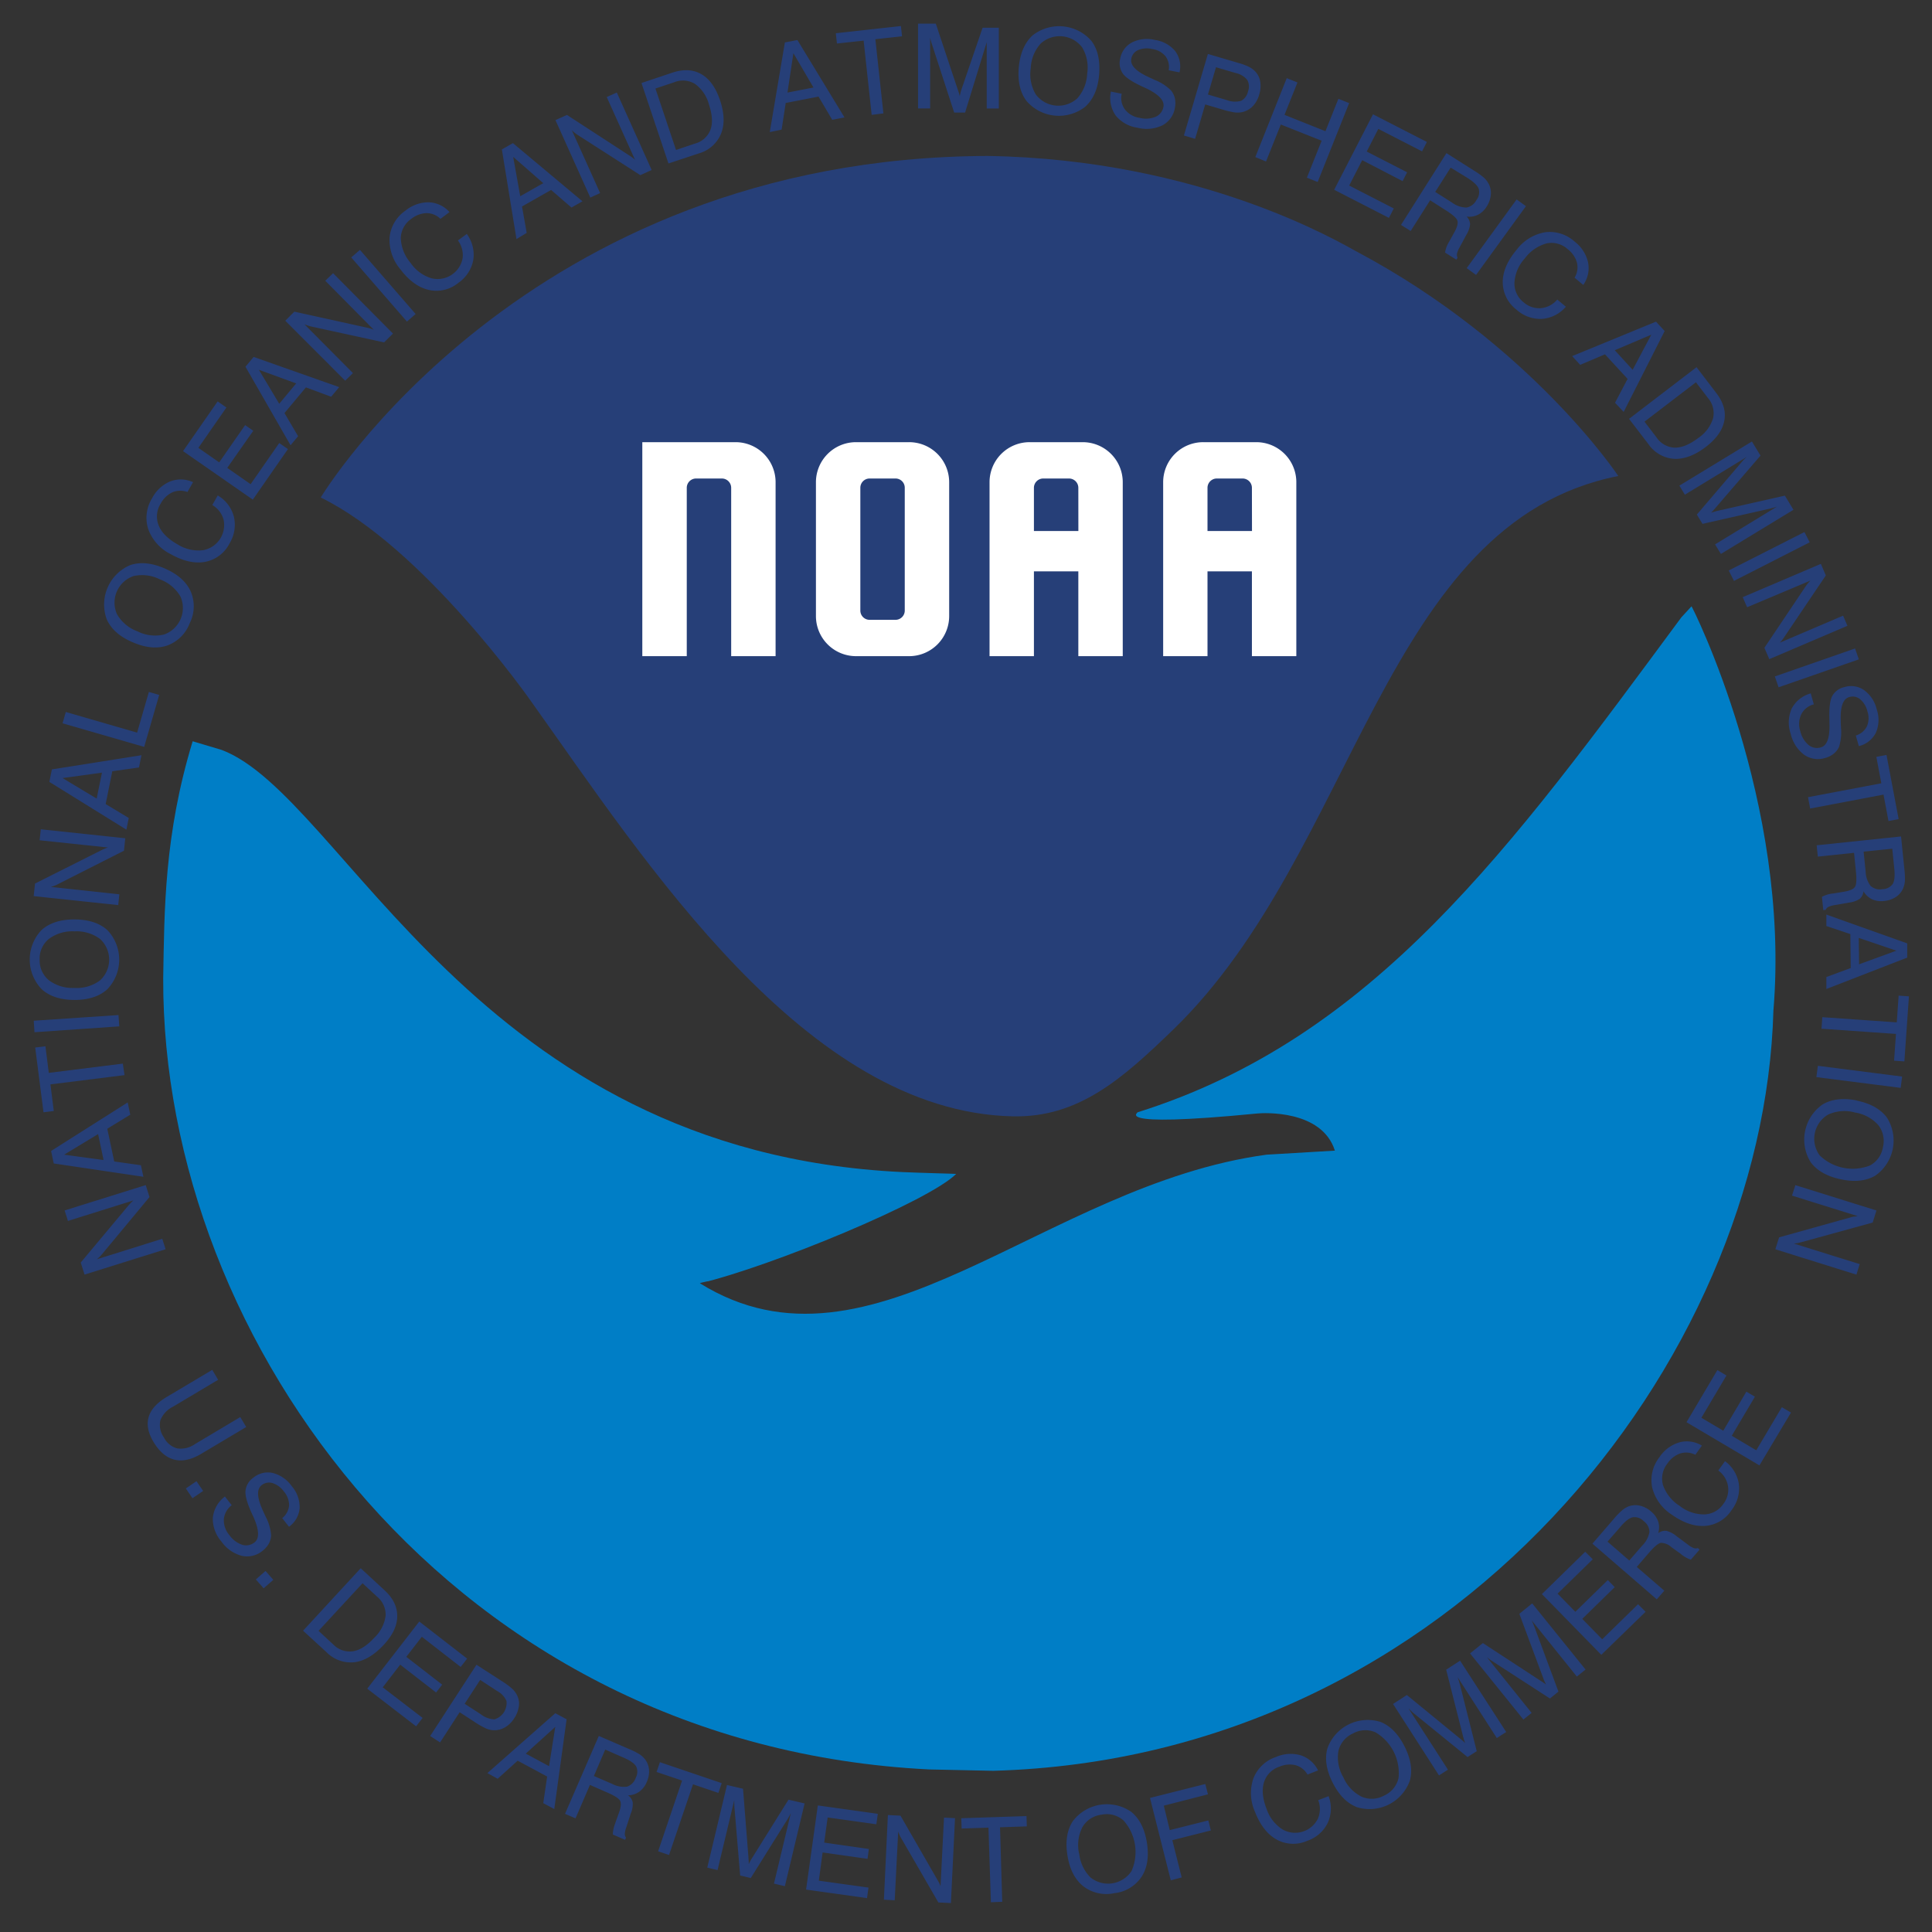
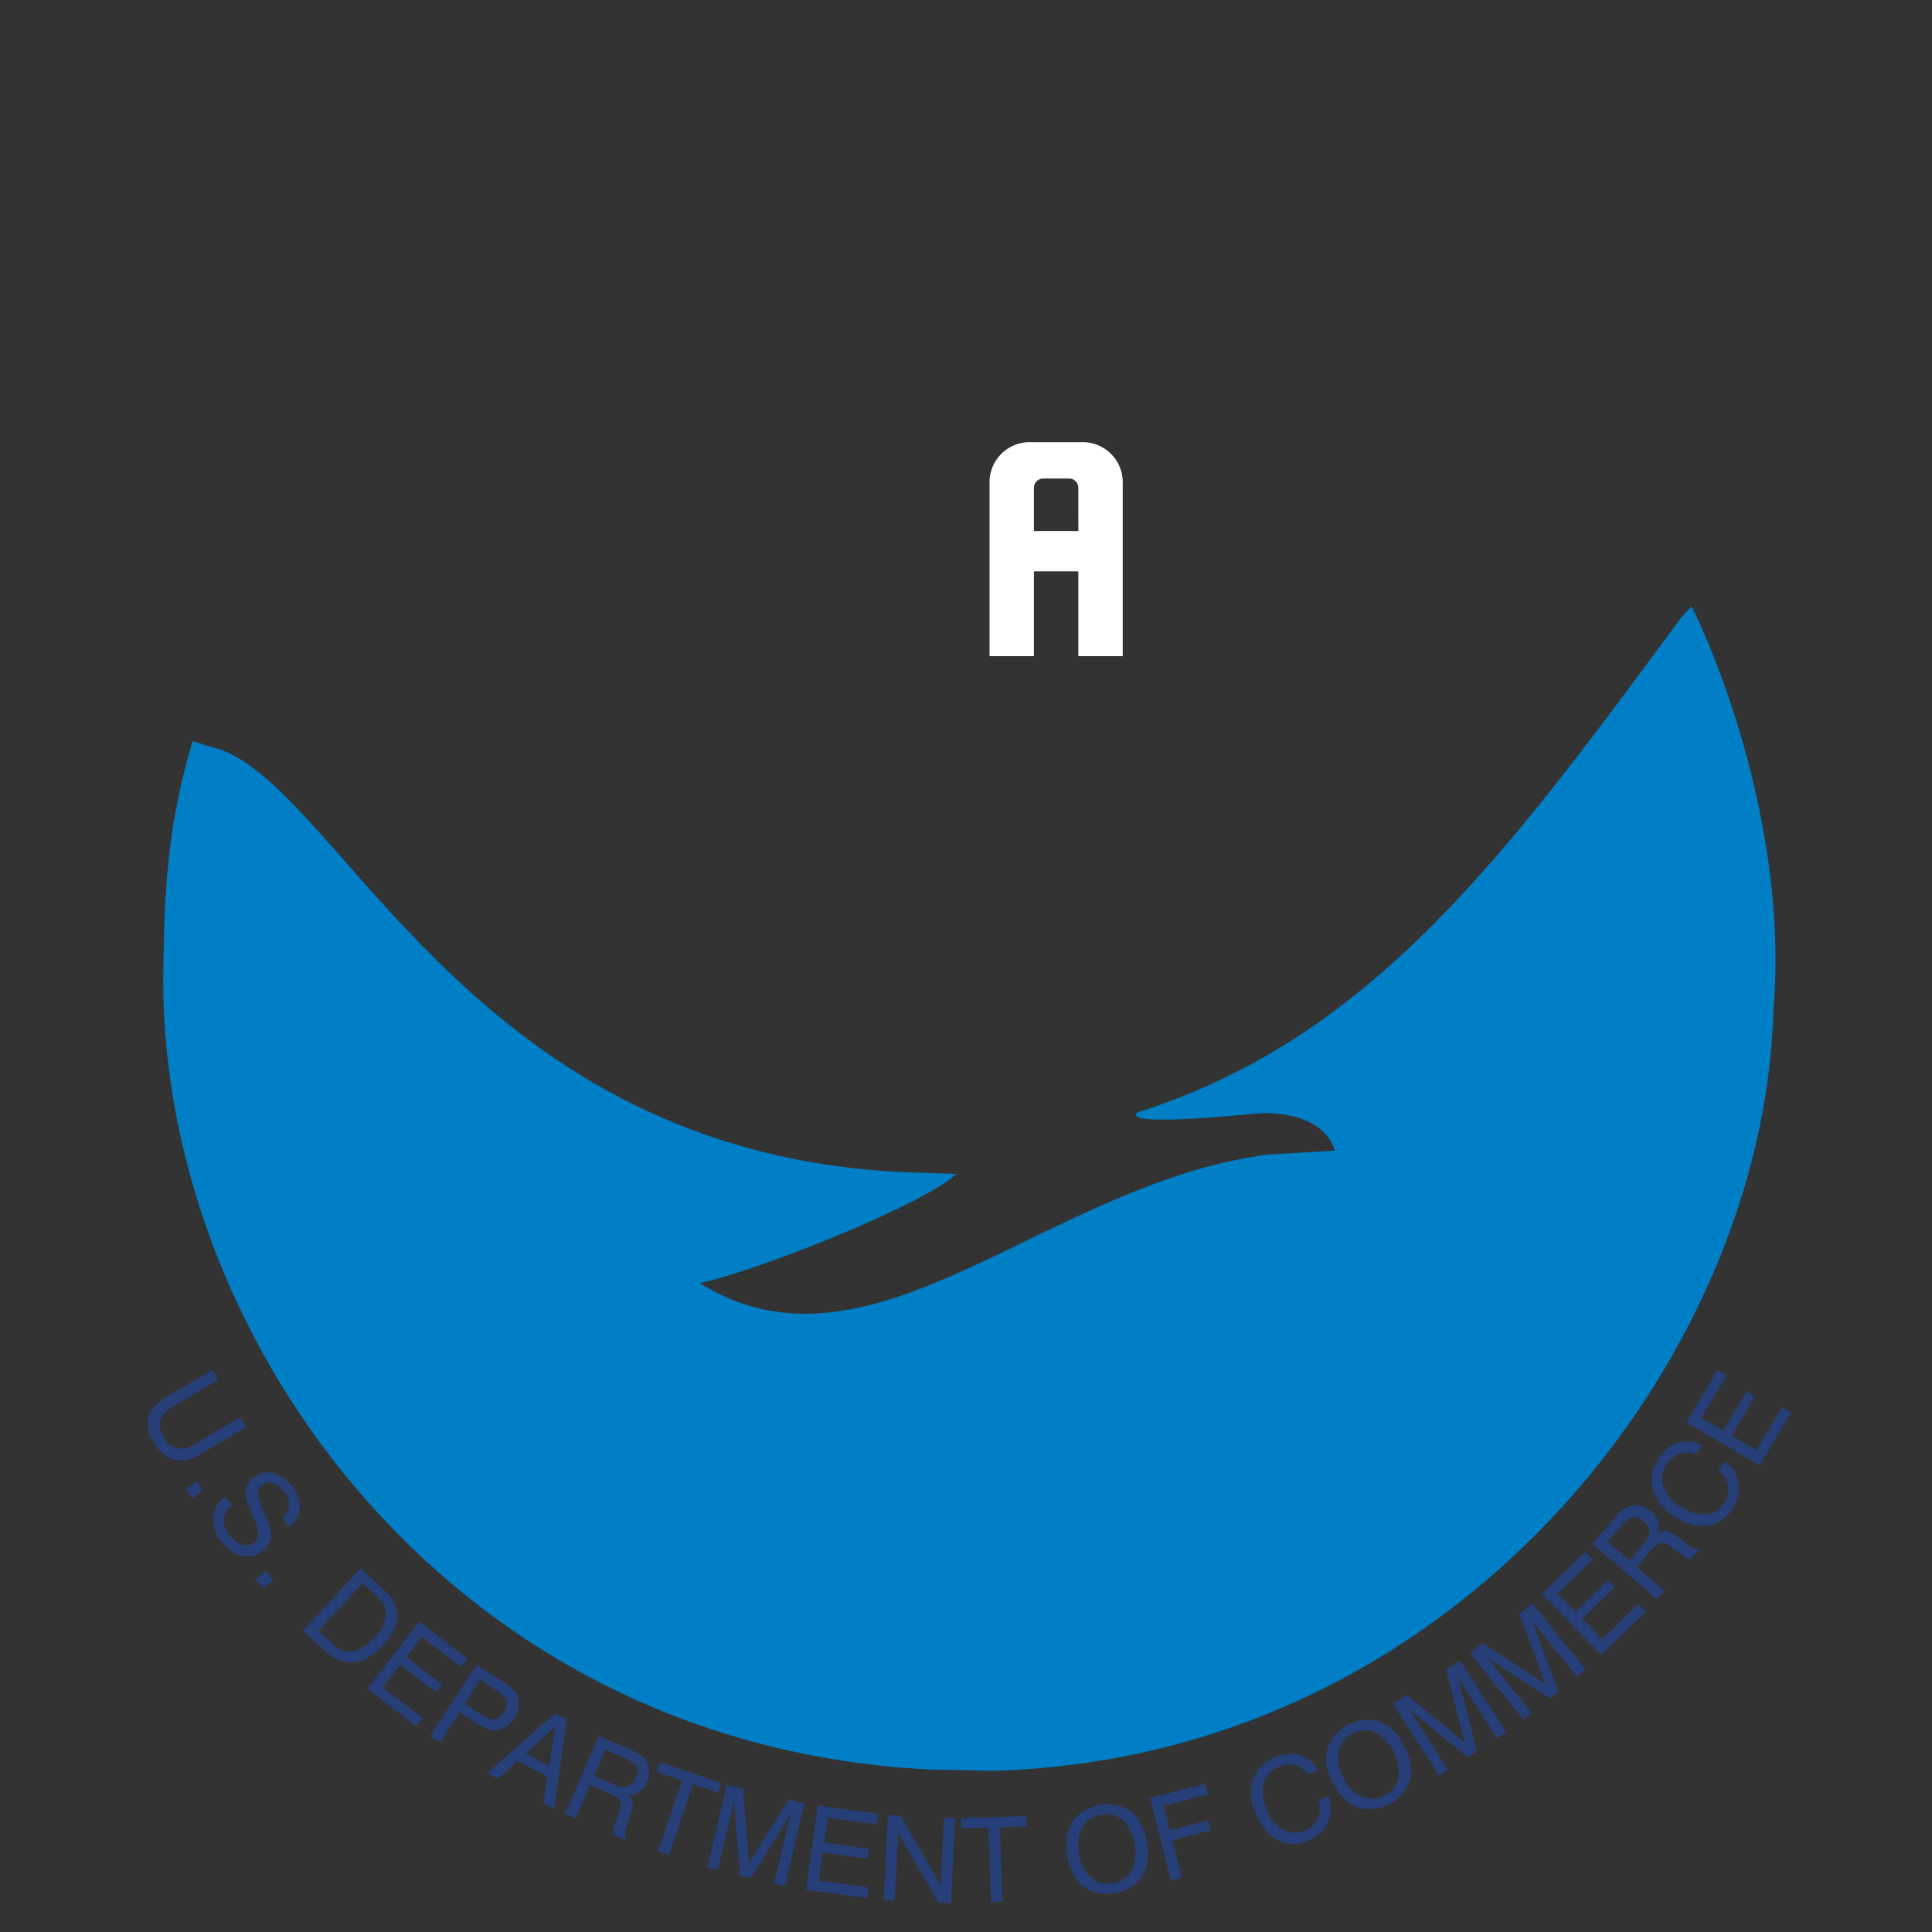
<svg xmlns="http://www.w3.org/2000/svg" id="Layer_1" data-name="Layer 1" viewBox="0 0 512 512">
  <rect x="0" y="0" width="512" height="512" fill="#333333" stroke="none" />
  <defs>
    <style>.cls-1{fill:#263f78;}.cls-2{fill:#007ec6;}.cls-3{fill:#fff;}</style>
  </defs>
  <title>NOAA-logo</title>
-   <path id="text4662" class="cls-1" d="M43.89,331.06,22.4,337.78l-1-3.2,12.47-14.92c.28-.33.54-.62.79-.88a7,7,0,0,1,.72-.66L18,323.56l-.87-2.78,21.49-6.72,1,3.17-12.63,15.2a7.81,7.81,0,0,1-.62.67q-.33.31-.72.63L43,328.29ZM27.45,307.42,26,300.55,17,306ZM38,311.86l-23.76-3.53-.7-3.31,20.3-12.86.68,3.25-6.09,3.72,1.84,8.67,7.07,1Zm-5-26.94-19.63,2.45.88,7.06-2.72.34L9.33,277.61l2.71-.34.89,7.05,19.62-2.45ZM31.61,272,9.14,273.55l-.2-3.05L31.4,269ZM19.73,261.82a10.36,10.36,0,0,0,6.77-2,7.44,7.44,0,0,0,0-11,10.45,10.45,0,0,0-6.76-2,10.39,10.39,0,0,0-6.78,2,6.67,6.67,0,0,0-2.45,5.48A6.78,6.78,0,0,0,13,259.81a10.45,10.45,0,0,0,6.77,2Zm0,3.17q-5.58,0-8.71-2.87a11.33,11.33,0,0,1,0-15.66q3.15-2.82,8.74-2.8t8.71,2.85a11.33,11.33,0,0,1-.05,15.67Q25.3,265,19.72,265Zm11.6-25.13L8.93,237.48l.35-3.33,17.37-8.73c.38-.2.74-.36,1.07-.5a6.45,6.45,0,0,1,.93-.32L10.5,222.68l.31-2.91,22.39,2.38-.35,3.3-17.63,8.93a7.91,7.91,0,0,1-.84.37c-.29.11-.59.2-.91.29L31.63,237Zm-5.71-28.23,1.4-6.87L16.58,206.2Zm7.88,8.24L13.08,207.21l.67-3.31,23.74-3.76-.66,3.25-7.07,1L28,213.09l6.12,3.68Zm4.71-21.94-21.63-6.25.86-3,18.9,5.47,3.11-10.78,2.74.79ZM36.41,167.3a10.4,10.4,0,0,0,7,.87,7.45,7.45,0,0,0,4.4-10.11,10.51,10.51,0,0,0-5.41-4.51,10.44,10.44,0,0,0-7-.89,7.45,7.45,0,0,0-4.4,10.1,10.35,10.35,0,0,0,5.41,4.54Zm-1.27,2.9Q30,168,28.28,164.11a11.35,11.35,0,0,1,6.25-14.36q4-1.33,9.13.9t6.87,6.07a10,10,0,0,1-.24,8.42,10.06,10.06,0,0,1-6,5.94q-4,1.35-9.13-.88Zm21.1-36.32,1.46-2.58A9.19,9.19,0,0,1,62,137,9.47,9.47,0,0,1,60.84,144a9.17,9.17,0,0,1-6.49,4.9q-4.14.75-9.14-2.06a12,12,0,0,1-5.92-6.6,9.81,9.81,0,0,1,1-8.17,9.63,9.63,0,0,1,4.79-4.48,7.76,7.76,0,0,1,6.08.19l-1.48,2.61a5.39,5.39,0,0,0-4,.08,6.78,6.78,0,0,0-3.1,3,6.35,6.35,0,0,0-.52,5.8c.77,1.89,2.43,3.54,5,5a10.39,10.39,0,0,0,6.72,1.54,6.77,6.77,0,0,0,5.47-8.1,6.5,6.5,0,0,0-3-3.88ZM67,132.41,48.51,119.55l9.17-13.18L60,108l-7.43,10.69,5.52,3.84,6.87-9.87,2.16,1.5L60.22,124l6.2,4.31L74,117.41l2.31,1.6ZM74,107l4.49-5.39L68.61,98Zm3,11L65.05,97.19l2.17-2.6,22.67,8-2.13,2.55-6.69-2.48-5.68,6.81L79,115.6Zm14.48-17.11L75.6,85,78,82.59l19,4.19c.42.09.8.18,1.14.28a8.62,8.62,0,0,1,.92.34l-12.86-13,2.07-2,15.87,16-2.36,2.34L82.44,86.52c-.29-.07-.59-.15-.88-.25s-.59-.21-.89-.34L93.53,98.87Zm16.36-15.67-14.76-17,2.31-2,14.76,17Zm13.51-21.49L123.7,62a9.22,9.22,0,0,1,1.72,6.92,9.41,9.41,0,0,1-3.9,6,9.15,9.15,0,0,1-7.89,1.91q-4.11-.94-7.57-5.52a12,12,0,0,1-2.82-8.4,9.77,9.77,0,0,1,4.21-7.09,9.66,9.66,0,0,1,6.18-2.21,7.71,7.71,0,0,1,5.49,2.59L116.73,58A5.34,5.34,0,0,0,113,56.48,6.84,6.84,0,0,0,109,58a6.39,6.39,0,0,0-2.79,5.12,10.76,10.76,0,0,0,2.59,6.54,10.32,10.32,0,0,0,5.56,4.09,6.75,6.75,0,0,0,8.23-5.26,6.54,6.54,0,0,0-1.24-4.77ZM137.87,52l6.1-3.46L136,41.57Zm-1,11.36L133,39.6l2.93-1.67,18.43,15.42L151.45,55l-5.4-4.66-7.71,4.38,1.24,7Zm19.57-11-9.24-20.53,3.05-1.37,16.3,10.6c.36.22.69.45,1,.66a8.34,8.34,0,0,1,.74.64l-7.5-16.64,2.67-1.2,9.24,20.53-3,1.37L153,35.7a6.35,6.35,0,0,1-.74-.54,8.22,8.22,0,0,1-.71-.63l7.49,16.64Zm22.26-30.57-5,1.67,5.45,16.28,5-1.68a6.06,6.06,0,0,0,4.14-3.7q.94-2.62-.42-6.7a9.8,9.8,0,0,0-3.67-5.41,6.14,6.14,0,0,0-5.51-.46Zm-1.55,21.53L170,22l8.13-2.73q4.47-1.5,7.73.38t4.95,6.9q1.76,5.2.26,8.92a9,9,0,0,1-5.89,5.19Zm31.54-18.79,6.89-1.34-5.32-9.09ZM204,35,208,11.25l3.32-.64L223.8,31.12l-3.25.63-3.63-6.15-8.7,1.69-1.08,7.06Zm27-4.56-2.13-19.67-7.07.76-.3-2.72L238.75,6.9l.3,2.72-7.07.77,2.13,19.66ZM246.5,9.82V28.74h-3.21V6.27H248l5.78,17.36c.17.49.3.87.38,1.13s.14.51.18.71c.08-.37.16-.71.23-1s.17-.58.25-.84l5.58-16.28h4.3v21.4h-3.21V9.64a1,1,0,0,1,.14,1c-.09.33-.18.66-.28,1l-5.59,18.19h-2.89l-5.86-18c-.11-.29-.2-.59-.29-.92s-.16-.67-.24-1Zm26.66,8.25A10.44,10.44,0,0,0,274.48,25a7.46,7.46,0,0,0,11,1.08,10.46,10.46,0,0,0,2.63-6.54,10.46,10.46,0,0,0-1.3-6.94,7.47,7.47,0,0,0-11-1.07,10.31,10.31,0,0,0-2.65,6.54ZM270,17.76q.54-5.55,3.67-8.4a11.36,11.36,0,0,1,15.6,1.52c1.67,2.27,2.32,5.25,2,9s-1.58,6.5-3.66,8.4A11.34,11.34,0,0,1,272,26.72q-2.52-3.41-2-9Zm24.37,6.5,2.89.58a5.14,5.14,0,0,0,.84,4.14A6,6,0,0,0,302,31.23a6.82,6.82,0,0,0,4.26-.28,3.52,3.52,0,0,0,2.06-2.64q.49-2.53-4.78-5c-.21-.09-.38-.16-.49-.22q-4.29-1.95-5.47-3.56a4.86,4.86,0,0,1-.71-4A6,6,0,0,1,300,11.24a8.87,8.87,0,0,1,6.09-.65,8.53,8.53,0,0,1,5.39,3,6.82,6.82,0,0,1,1.1,5.59l-2.87-.56a4.79,4.79,0,0,0-.83-3.7A5.51,5.51,0,0,0,305.36,13a6,6,0,0,0-3.72.26,3.08,3.08,0,0,0-1.83,2.31q-.51,2.56,4.7,4.91l1.18.55.3.14A12.65,12.65,0,0,1,310.36,24a5.11,5.11,0,0,1,1,2.09,6.14,6.14,0,0,1,0,2.49,6.36,6.36,0,0,1-3.3,4.63,9.61,9.61,0,0,1-6.56.65,9.12,9.12,0,0,1-5.85-3.27,8.11,8.11,0,0,1-1.25-6.31Zm25.75.79,4.93,1.45a6.12,6.12,0,0,0,3.83.23,3.58,3.58,0,0,0,1.85-2.52,3.54,3.54,0,0,0-.21-3.05,5.5,5.5,0,0,0-3.13-1.83l-5.14-1.51Zm-6.37,10.86L320.1,14.3l7.95,2.34a17.28,17.28,0,0,1,2.89,1.05,6.22,6.22,0,0,1,1.62,1.16,5,5,0,0,1,1.4,2.72,7.53,7.53,0,0,1-.26,3.51,7.24,7.24,0,0,1-1.64,3,5.63,5.63,0,0,1-2.7,1.59,5.77,5.77,0,0,1-2,.14,22.68,22.68,0,0,1-3.51-.82l-4.46-1.31-2.67,9.11Zm18.92,5.72L341,20.71l2.84,1.14-3.43,8.59,10.85,4.33,3.43-8.59,2.85,1.14-8.34,20.91-2.86-1.14,3.91-9.8L339.43,33l-3.92,9.8Zm20.9,8.66,10.29-20,14.28,7.33-1.28,2.49-11.59-5.95-3.07,6,10.7,5.5L371.71,48,361,42.45l-3.45,6.72,11.82,6.07-1.29,2.5Zm30.87-5.87-4.09,6.44,4.42,2.8A6.61,6.61,0,0,0,388.65,55a3.68,3.68,0,0,0,2.62-2,3.32,3.32,0,0,0,.59-3c-.33-.86-1.33-1.81-3-2.87Zm-1.12-3.84,7.37,4.67a19.38,19.38,0,0,1,2.55,1.83,6.24,6.24,0,0,1,1.19,1.48,5.26,5.26,0,0,1,.66,3A6.87,6.87,0,0,1,394,54.71a5.9,5.9,0,0,1-2.33,2.21,5.21,5.21,0,0,1-3,.47,3.14,3.14,0,0,1,.92,2,6.66,6.66,0,0,1-1,2.86l-1.77,3.28a6.07,6.07,0,0,0-.69,1.67,1.53,1.53,0,0,0,.15,1.09l-.33.53-3-1.89A7.89,7.89,0,0,1,384,64.11l.05-.08,1.42-2.57q1.08-2,.75-3t-3.06-2.73L379,53.08l-5.16,8.14-2.56-1.62Zm5.37,30.48,13.23-18.21,2.47,1.79L391.17,72.86Zm24,8.32,2.28,1.9a9.16,9.16,0,0,1-6.35,3.23,9.45,9.45,0,0,1-6.73-2.44,9.19,9.19,0,0,1-3.65-7.26q0-4.22,3.68-8.62a12,12,0,0,1,7.55-4.64,9.82,9.82,0,0,1,7.85,2.5,9.57,9.57,0,0,1,3.54,5.52,7.71,7.71,0,0,1-1.28,5.94l-2.3-1.92a5.33,5.33,0,0,0,.64-3.94,6.77,6.77,0,0,0-2.44-3.59,6.37,6.37,0,0,0-5.61-1.56,10.71,10.71,0,0,0-5.79,4,10.41,10.41,0,0,0-2.73,6.34,6.28,6.28,0,0,0,2.4,5.25,6.21,6.21,0,0,0,4.58,1.58,6.46,6.46,0,0,0,4.36-2.28Zm15.24,13.43L432.67,98l4.94-9.3Zm-11.29,1.56,22.22-9.13,2.29,2.49-10.86,21.43L428,106.73l3.33-6.32-6-6.51-6.57,2.79Zm36,11.12-3.2-4.18-13.63,10.43,3.19,4.18a6.11,6.11,0,0,0,4.84,2.72c1.87,0,3.93-.83,6.21-2.57a9.75,9.75,0,0,0,3.93-5.22,6.13,6.13,0,0,0-1.34-5.36ZM431.71,111,449.6,97.31l5.21,6.81q2.87,3.73,2.14,7.43c-.47,2.46-2.12,4.77-4.93,6.92s-5.69,3.26-8.35,3.13a9,9,0,0,1-6.82-3.9ZM462.9,121.1l-16.39,10-1.46-2.4L464.28,117l2.27,3.74-11.81,13.72c-.33.4-.6.7-.79.9s-.36.38-.51.52c.36-.13.69-.23,1-.31s.57-.16.85-.22l17.72-4,2.28,3.75-19.23,11.7-1.55-2.53,16.39-10c-.31.1-.64.21-1,.3l-1,.26-17.72,4-1.5-2.46,11.76-13.78c.2-.24.41-.48.64-.72s.5-.48.79-.74Zm-4.76,30.08L478.2,141l1.39,2.72-20.07,10.23Zm3.7,7.08,20.71-8.83,1.31,3.07L473,168.6q-.36.53-.69,1a6.78,6.78,0,0,1-.65.72l16.78-7.16,1.15,2.69-20.71,8.83-1.3-3,11-16.39c.17-.25.36-.49.56-.73s.41-.47.65-.7L463,160.93Zm8.51,21,21.26-7.41,1,2.89-21.27,7.4Zm9.53,4.56.8,2.84a5.16,5.16,0,0,0-3.32,2.62,6,6,0,0,0-.27,4.46,6.89,6.89,0,0,0,2.17,3.67,3.52,3.52,0,0,0,3.29.65c1.66-.47,2.42-2.63,2.27-6.51,0-.23,0-.41,0-.53-.13-3.14.11-5.3.7-6.49a4.84,4.84,0,0,1,3.26-2.44,6,6,0,0,1,5.25.82,8.87,8.87,0,0,1,3.34,5.15,8.46,8.46,0,0,1-.27,6.17,6.83,6.83,0,0,1-4.49,3.5l-.8-2.81a4.81,4.81,0,0,0,2.93-2.41,5.55,5.55,0,0,0,.14-4,5.92,5.92,0,0,0-1.91-3.19,3.07,3.07,0,0,0-2.89-.59c-1.68.46-2.43,2.6-2.26,6.4,0,.57,0,1,.05,1.31a2.65,2.65,0,0,1,0,.33,12.92,12.92,0,0,1-.51,5.16,5,5,0,0,1-1.42,1.82,6.1,6.1,0,0,1-2.22,1.11,6.37,6.37,0,0,1-5.62-.85,9.59,9.59,0,0,1-3.55-5.56,9.18,9.18,0,0,1,.28-6.7,8.11,8.11,0,0,1,5.06-4Zm-.74,27.44,19.43-3.68-1.32-7,2.69-.51,3.22,17-2.69.51-1.32-7-19.44,3.69Zm22.33,13.66-7.59.77.53,5.2a6.62,6.62,0,0,0,1.32,3.89,3.68,3.68,0,0,0,3.16.85,3.33,3.33,0,0,0,2.7-1.38c.48-.79.61-2.17.41-4.13Zm2.33-3.25.88,8.68a19,19,0,0,1,.14,3.13,6.27,6.27,0,0,1-.43,1.85,5.31,5.31,0,0,1-1.94,2.37,6.82,6.82,0,0,1-3.18,1.07,5.93,5.93,0,0,1-3.17-.46,5.23,5.23,0,0,1-2.25-2.11,3.12,3.12,0,0,1-1,2,6.56,6.56,0,0,1-2.87,1l-3.67.64a6.43,6.43,0,0,0-1.74.49,1.55,1.55,0,0,0-.75.79l-.63.07-.36-3.51a7.62,7.62,0,0,1,2.94-.9h.09l2.9-.48q2.23-.39,2.82-1.26c.39-.58.48-1.95.26-4.1l-.5-4.93-9.6,1-.3-3Zm-11.21,26.88.09,7,9.89-3.61ZM484,242.37,505.43,250l0,3.78L484,262.1l0-3.17,6.46-2.39-.1-9L484,245.4Zm-1.07,27.19,19.73,1.38.5-7.09,2.73.19-1.21,17.24-2.73-.19.5-7.09-19.73-1.38Zm-1.18,12.89,22.33,2.85-.38,3-22.34-2.85Zm9.68,12.33a10.38,10.38,0,0,0-7,.62,7.44,7.44,0,0,0-2.18,10.81,12.58,12.58,0,0,0,13.27,2.67A6.7,6.7,0,0,0,499,304a6.8,6.8,0,0,0-1.29-5.9,10.41,10.41,0,0,0-6.25-3.29Zm.63-3.1q5.46,1.1,8,4.5A11.35,11.35,0,0,1,497,311.54q-3.63,2.15-9.11,1t-8-4.48a11.35,11.35,0,0,1,3.1-15.36q3.63-2.16,9.11-1.06Zm-16.27,22.4,21.49,6.71-1,3.2-18.75,5.16c-.41.11-.79.21-1.14.28a7.91,7.91,0,0,1-1,.13L492.84,335l-.87,2.79-21.49-6.72,1-3.16,19-5.31a8.43,8.43,0,0,1,.9-.2c.3,0,.61-.08.94-.11l-17.42-5.44Z" />
  <path id="text4682" class="cls-1" d="M44.25,370.17l12-7.14,1.56,2.63-12,7.15a6.76,6.76,0,0,0-3.31,3.59,5.64,5.64,0,0,0,.92,4.5,5.57,5.57,0,0,0,3.53,2.94,6.57,6.57,0,0,0,4.73-1.15l12-7.15,1.57,2.64-12,7.14q-3.9,2.31-7.08,1.49t-5.5-4.7q-2.16-3.63-1.26-6.62c.59-2,2.21-3.76,4.83-5.32Zm5,24.29,2.82-1.93,1.77,2.59L51,397.05Zm10.34,2.11,1.82,2.33a5.19,5.19,0,0,0-2.08,3.68,6,6,0,0,0,1.45,4.23,6.89,6.89,0,0,0,3.4,2.57,3.53,3.53,0,0,0,3.29-.65q2-1.59-.37-6.88l-.23-.48q-2-4.29-1.81-6.28a4.83,4.83,0,0,1,2.09-3.49,6,6,0,0,1,5.17-1.24,8.89,8.89,0,0,1,5,3.49,8.49,8.49,0,0,1,2.09,5.81,6.76,6.76,0,0,1-2.82,4.95l-1.8-2.29A4.85,4.85,0,0,0,76.61,399a5.55,5.55,0,0,0-1.37-3.73,6,6,0,0,0-3-2.23,3.12,3.12,0,0,0-2.9.55q-2.05,1.6.35,6.79c.23.51.41.91.54,1.18l.14.3a12.86,12.86,0,0,1,1.48,5,5,5,0,0,1-.62,2.23,6,6,0,0,1-1.63,1.87,6.41,6.41,0,0,1-5.52,1.35,9.62,9.62,0,0,1-5.4-3.79,9.17,9.17,0,0,1-2.28-6.31,8.13,8.13,0,0,1,3.17-5.59Zm8.21,22,2.56-2.25,2.07,2.35-2.56,2.25Zm32.15,4.58-3.87-3.57L84.42,432.19l3.86,3.57a6.07,6.07,0,0,0,5.24,1.85c1.84-.29,3.73-1.48,5.67-3.59a9.86,9.86,0,0,0,3-5.81,6.16,6.16,0,0,0-2.24-5.06Zm-19.63,9L95.59,415.6l6.3,5.82c2.31,2.13,3.43,4.45,3.38,7S104,433.44,101.6,436s-5,4.19-7.7,4.51a9,9,0,0,1-7.39-2.68Zm17,15.37,13.79-17.8,12.69,9.83-1.72,2.21-10.29-8-4.12,5.32,9.51,7.37-1.61,2.08-9.51-7.37-4.63,6L112,455.27l-1.73,2.22Zm25.82,4,4.31,2.8a6.12,6.12,0,0,0,3.6,1.32,4.51,4.51,0,0,0,3.17-4.87,5.56,5.56,0,0,0-2.48-2.64l-4.49-2.93ZM114,460.06l12.27-18.88,7,4.51a18.62,18.62,0,0,1,2.46,1.84,6.11,6.11,0,0,1,1.22,1.58,4.92,4.92,0,0,1,.56,3,7.63,7.63,0,0,1-1.25,3.28,7.24,7.24,0,0,1-2.43,2.38,5.62,5.62,0,0,1-3,.76,5.76,5.76,0,0,1-2-.45,23.11,23.11,0,0,1-3.13-1.79l-3.89-2.53-5.18,8Zm25.33,4.67,6.18,3.32,1.64-10.4Zm-10.17,5.16,18-15.87,3,1.6-3.27,23.8-2.92-1.57L145,470.8l-7.81-4.2-5.3,4.79Zm31.23-6.23-3,7,4.8,2.07a6.62,6.62,0,0,0,4,.75,3.7,3.7,0,0,0,2.29-2.35,3.35,3.35,0,0,0,.11-3c-.46-.8-1.59-1.59-3.41-2.37Zm-1.7-3.62,8,3.46a18.47,18.47,0,0,1,2.8,1.41,6.22,6.22,0,0,1,1.41,1.27A5.27,5.27,0,0,1,172,469a6.77,6.77,0,0,1-.62,3.29,5.9,5.9,0,0,1-2,2.55,5.24,5.24,0,0,1-2.93.94,3.1,3.1,0,0,1,1.23,1.88,6.55,6.55,0,0,1-.54,3L166,484.19a6.07,6.07,0,0,0-.42,1.76,1.59,1.59,0,0,0,.32,1.05l-.25.57-3.24-1.4a8,8,0,0,1,.65-3l0-.08,1-2.77c.51-1.42.6-2.45.28-3.08s-1.47-1.36-3.45-2.22l-4.55-2-3.82,8.86-2.78-1.2Zm15.72,30.57,6.35-18.74L174,469.59l.88-2.59,16.38,5.55-.88,2.59-6.73-2.28-6.35,18.73Zm20.21-13.68-4.46,18.66-2.73-.65,5.23-21.9,4.25,1,1.43,18.06c0,.51.07.91.08,1.19s0,.52,0,.73c.16-.35.32-.65.47-.92s.3-.52.45-.76l9.62-15.41,4.27,1L208,499.86l-2.89-.69,4.46-18.66c-.15.3-.3.6-.47.9s-.33.6-.51.89l-9.63,15.4-2.81-.68-1.51-18a9.61,9.61,0,0,1-.05-1c0-.33,0-.69,0-1.08Zm19,23.83,3.11-22.3,15.9,2.22-.39,2.77-12.9-1.8-.92,6.66L230.26,490l-.36,2.61L218,490.92l-1,7.48,13.16,1.83-.39,2.79Zm20.62,2.68L235.3,481l3.34.17L248.33,498c.21.37.4.72.56,1a6.82,6.82,0,0,1,.36.91l.92-18.23,2.92.15L252,504.33l-3.32-.16-9.9-17.11a7.68,7.68,0,0,1-.41-.81c-.12-.28-.24-.58-.34-.89l-.92,18.23Zm28.36.68-.65-19.77-7.11.23-.09-2.73,17.28-.57.09,2.73-7.1.24L265.6,504ZM286,491.18a10.44,10.44,0,0,0,3,6.37,7.44,7.44,0,0,0,10.88-1.73,12.56,12.56,0,0,0-2.13-13.37,6.66,6.66,0,0,0-5.81-1.54,6.76,6.76,0,0,0-5.07,3.27,10.4,10.4,0,0,0-.91,7Zm-3.12.5q-.88-5.51,1.43-9.06a11.34,11.34,0,0,1,15.47-2.47q3.28,2.66,4.16,8.18t-1.42,9.05a9.91,9.91,0,0,1-7.22,4.33,10,10,0,0,1-8.25-1.86q-3.3-2.66-4.17-8.17Zm27.39,6.63-5.51-21.84,14.66-3.69.7,2.74-11.7,3L310,485l10.22-2.57.67,2.66-10.21,2.58,2.48,9.87Zm39.06-21.24,2.76-1.07a9.18,9.18,0,0,1-.24,7.12,9.41,9.41,0,0,1-5.4,4.71,9.17,9.17,0,0,1-8.12-.32c-2.45-1.36-4.38-3.83-5.76-7.39a12,12,0,0,1-.4-8.85,9.75,9.75,0,0,1,6-5.66,9.58,9.58,0,0,1,6.55-.43,7.75,7.75,0,0,1,4.58,4l-2.8,1.09a5.34,5.34,0,0,0-3.13-2.47,6.87,6.87,0,0,0-4.33.4,6.33,6.33,0,0,0-4.08,4.16c-.6,1.94-.36,4.28.69,7a10.39,10.39,0,0,0,4.23,5.46,6.74,6.74,0,0,0,9.35-2.8,6.49,6.49,0,0,0,.12-4.93ZM356,471a10.36,10.36,0,0,0,4.83,5.14,6.75,6.75,0,0,0,6-.31,6.68,6.68,0,0,0,3.8-4.66,12.55,12.55,0,0,0-6.1-12.08,6.69,6.69,0,0,0-6,.31,6.76,6.76,0,0,0-3.84,4.66A10.39,10.39,0,0,0,356,471Zm-2.83,1.43q-2.52-5-1.4-9.07a11.34,11.34,0,0,1,14-7.06q3.93,1.51,6.45,6.52t1.41,9.05a11.33,11.33,0,0,1-14,7.06q-3.94-1.51-6.46-6.5Zm20.17-19.58,10.38,16.13-2.37,1.53-12.18-18.94,3.67-2.37,14,11.47c.4.33.71.58.92.77s.38.35.53.5c-.14-.36-.25-.69-.34-1s-.17-.58-.24-.85l-4.46-17.61,3.69-2.38L399.16,459l-2.49,1.6-10.38-16.13.33,1c.1.33.19.66.29,1l4.44,17.61-2.43,1.56L374.85,454.2c-.24-.19-.49-.4-.73-.63s-.5-.48-.76-.76ZM393.9,439l12,14.94-2.18,1.76-14.14-17.52,3.4-2.75,15.16,9.91q.65.41,1,.66c.23.16.43.31.59.44-.18-.34-.32-.66-.45-.94s-.23-.55-.32-.82l-6.32-17,3.41-2.76,14.14,17.53-2.31,1.86-12-14.93c.15.3.29.6.43.92l.39,1,6.3,17-2.25,1.82-15.21-9.85c-.26-.16-.52-.34-.79-.54s-.55-.43-.84-.68Zm30.46-.45-15.74-16.1,11.48-11.22,2,2-9.32,9.1,4.7,4.81,8.61-8.41,1.83,1.88-8.6,8.41,5.28,5.4,9.5-9.28,2,2Zm1.65-30,5.77,5,3.42-3.95a6.68,6.68,0,0,0,1.92-3.63,3.67,3.67,0,0,0-1.55-2.88,3.35,3.35,0,0,0-2.86-1c-.9.2-2,1-3.28,2.54Zm-4,.54,5.7-6.61a20,20,0,0,1,2.19-2.25,6.39,6.39,0,0,1,1.63-1,5.27,5.27,0,0,1,3.06-.21,6.79,6.79,0,0,1,3,1.57,6,6,0,0,1,1.85,2.63,5.29,5.29,0,0,1,0,3.08,3.11,3.11,0,0,1,2.16-.61,6.7,6.7,0,0,1,2.69,1.4l3,2.23a5.88,5.88,0,0,0,1.55.93,1.54,1.54,0,0,0,1.1,0l.47.41-2.31,2.67a8,8,0,0,1-2.67-1.52l-.07-.06L443,410.06a4.22,4.22,0,0,0-2.85-1.19c-.69.12-1.74,1-3.15,2.63l-3.24,3.75,7.3,6.3-2,2.29Zm33.4-19.45,1.73-2.41a9.16,9.16,0,0,1,3.68,6.1,9.42,9.42,0,0,1-1.95,6.89,9.14,9.14,0,0,1-7,4.16q-4.2.3-8.86-3a12,12,0,0,1-5.17-7.2,9.84,9.84,0,0,1,1.92-8,9.62,9.62,0,0,1,5.26-3.93,7.67,7.67,0,0,1,6,.85l-1.74,2.43a5.37,5.37,0,0,0-4-.35,6.8,6.8,0,0,0-3.41,2.69,6.38,6.38,0,0,0-1.15,5.71,10.73,10.73,0,0,0,4.4,5.49,10.37,10.37,0,0,0,6.52,2.26,6.28,6.28,0,0,0,5.06-2.77,6.18,6.18,0,0,0,1.25-4.68,6.47,6.47,0,0,0-2.59-4.19Zm10.86-1.3L446.94,376.9l8.18-13.81,2.41,1.43-6.64,11.2,5.79,3.43,6.13-10.35,2.26,1.34-6.13,10.35,6.49,3.85,6.78-11.42,2.42,1.43Z" />
  <path id="path3758" class="cls-2" d="M448.27,160.68c.12-.05,26.35,51.92,21.7,107.16h0c-2.53,92.77-84.53,198-206.72,201.44l-17-.36c-125.92-6.26-203.3-113.1-203-209.65h0c.31-17.95.24-38,7.81-62.83l7.72,2.31C91.06,211,125.88,305.24,239.07,310.61c4.91.23,14.35.45,14.33.49-7.33,7.31-49,24.49-67.89,29,4.94-1.18-.39-.12,0,0h0C231,368.33,276.56,314,335.66,306l18.1-1.07c-3.46-10.91-19-10-20.5-9.85-40.89,4-30.67-.66-31.94-.26,62.82-19.7,99-70,144.25-131.21Z" />
-   <path id="path3766" class="cls-1" d="M359.61,66.71c-4.39-2.34-41.27-24.49-97.88-25.38C139,41.77,85,131.84,85,131.84c27.15,13.31,55.33,53.4,55.73,54,30.39,42.63,72.74,108.72,127.61,110,17.56.41,29.25-10.1,42.59-23,48.71-47.18,55.53-134.4,117.93-146.69C428.82,126.07,405.66,91.2,359.61,66.71Z" />
-   <path class="cls-3" d="M240.92,117.18H226.85a10.62,10.62,0,0,0-10.62,10.62v35.47a10.63,10.63,0,0,0,10.62,10.62h14.07a10.62,10.62,0,0,0,10.62-10.62V127.8A10.61,10.61,0,0,0,240.92,117.18Zm-1.15,44.63a2.45,2.45,0,0,1-2.45,2.45h-6.87a2.45,2.45,0,0,1-2.45-2.45V129.26a2.45,2.45,0,0,1,2.45-2.45h6.87a2.44,2.44,0,0,1,2.45,2.45Z" />
  <path class="cls-3" d="M286.94,117.18H272.86a10.61,10.61,0,0,0-10.62,10.61v46.1H274V151.42h11.77v22.47h11.77v-46.1A10.61,10.61,0,0,0,286.94,117.18Zm-1.16,23.54H274V129.27a2.47,2.47,0,0,1,2.46-2.46h6.85a2.47,2.47,0,0,1,2.46,2.46Z" />
-   <path class="cls-3" d="M332.94,117.18H318.87a10.61,10.61,0,0,0-10.62,10.61v46.1H320V151.42h11.77v22.47h11.77v-46.1A10.61,10.61,0,0,0,332.94,117.18Zm-1.15,23.54H320V129.27a2.47,2.47,0,0,1,2.46-2.46h6.85a2.47,2.47,0,0,1,2.46,2.46Z" />
-   <path class="cls-3" d="M170.22,117.18v56.71H182V129.27a2.47,2.47,0,0,1,2.47-2.46h6.84a2.47,2.47,0,0,1,2.46,2.46v44.62h11.77v-46.1a10.61,10.61,0,0,0-10.61-10.61Z" />
</svg>